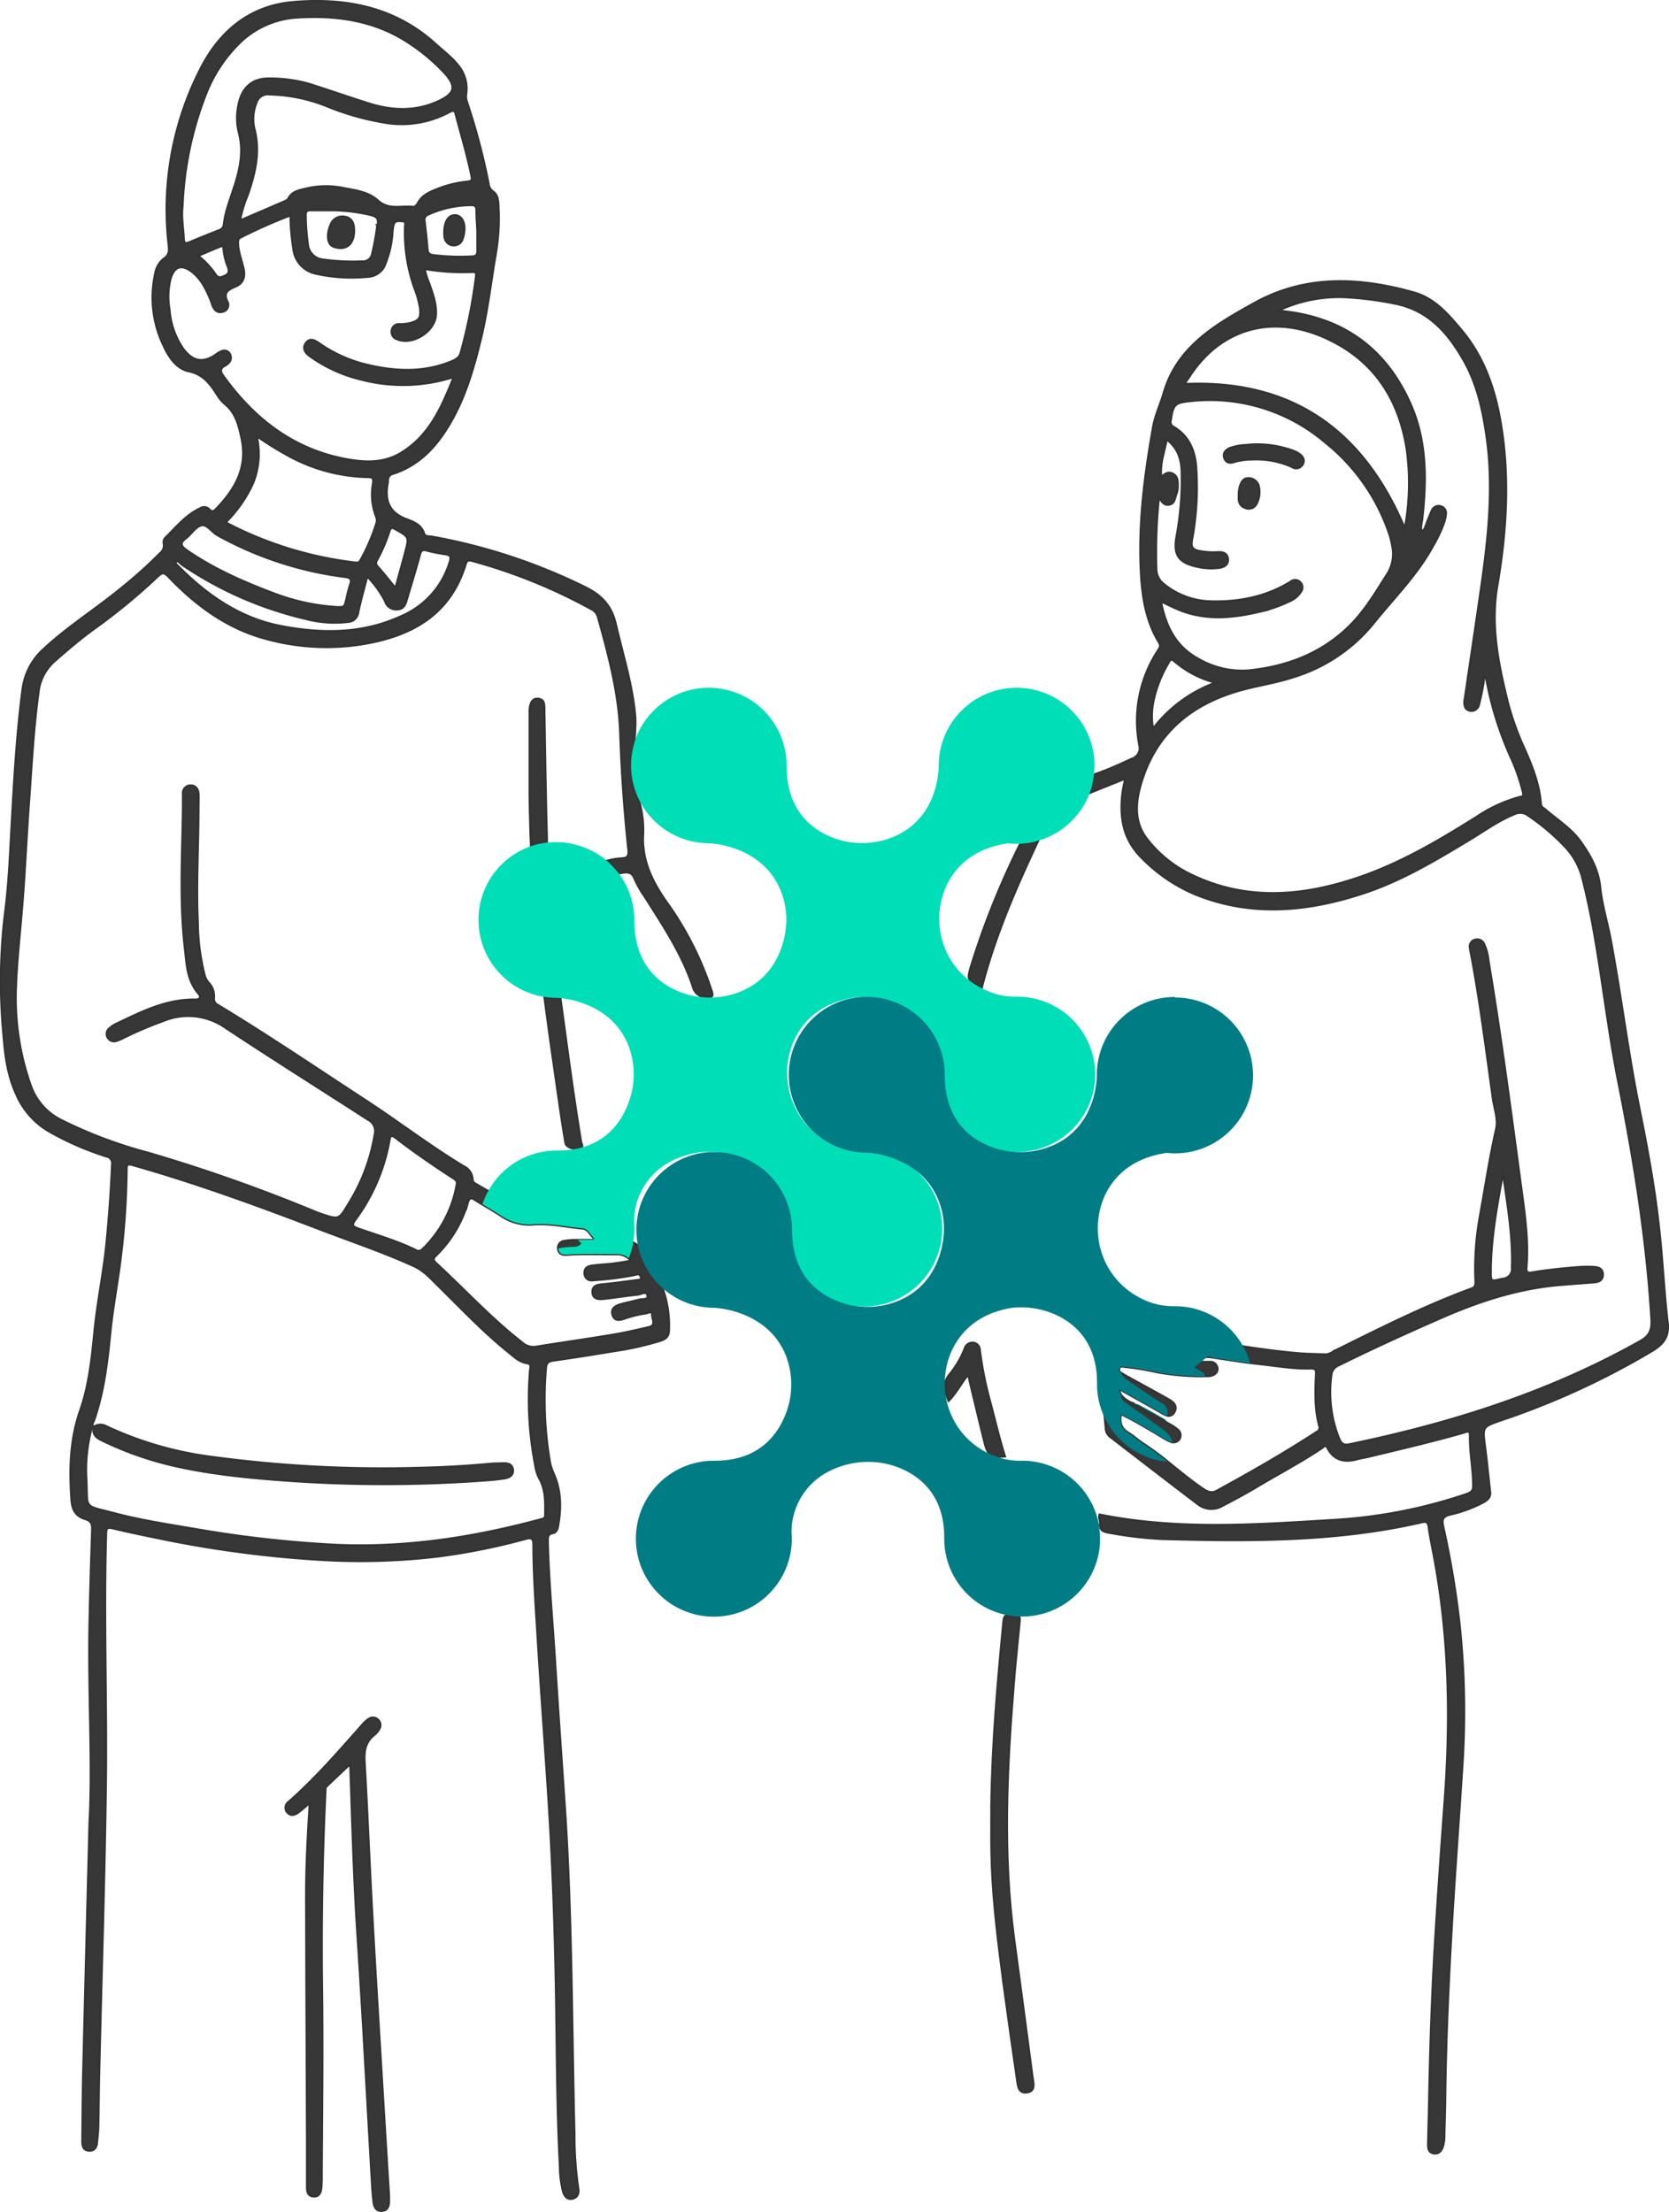
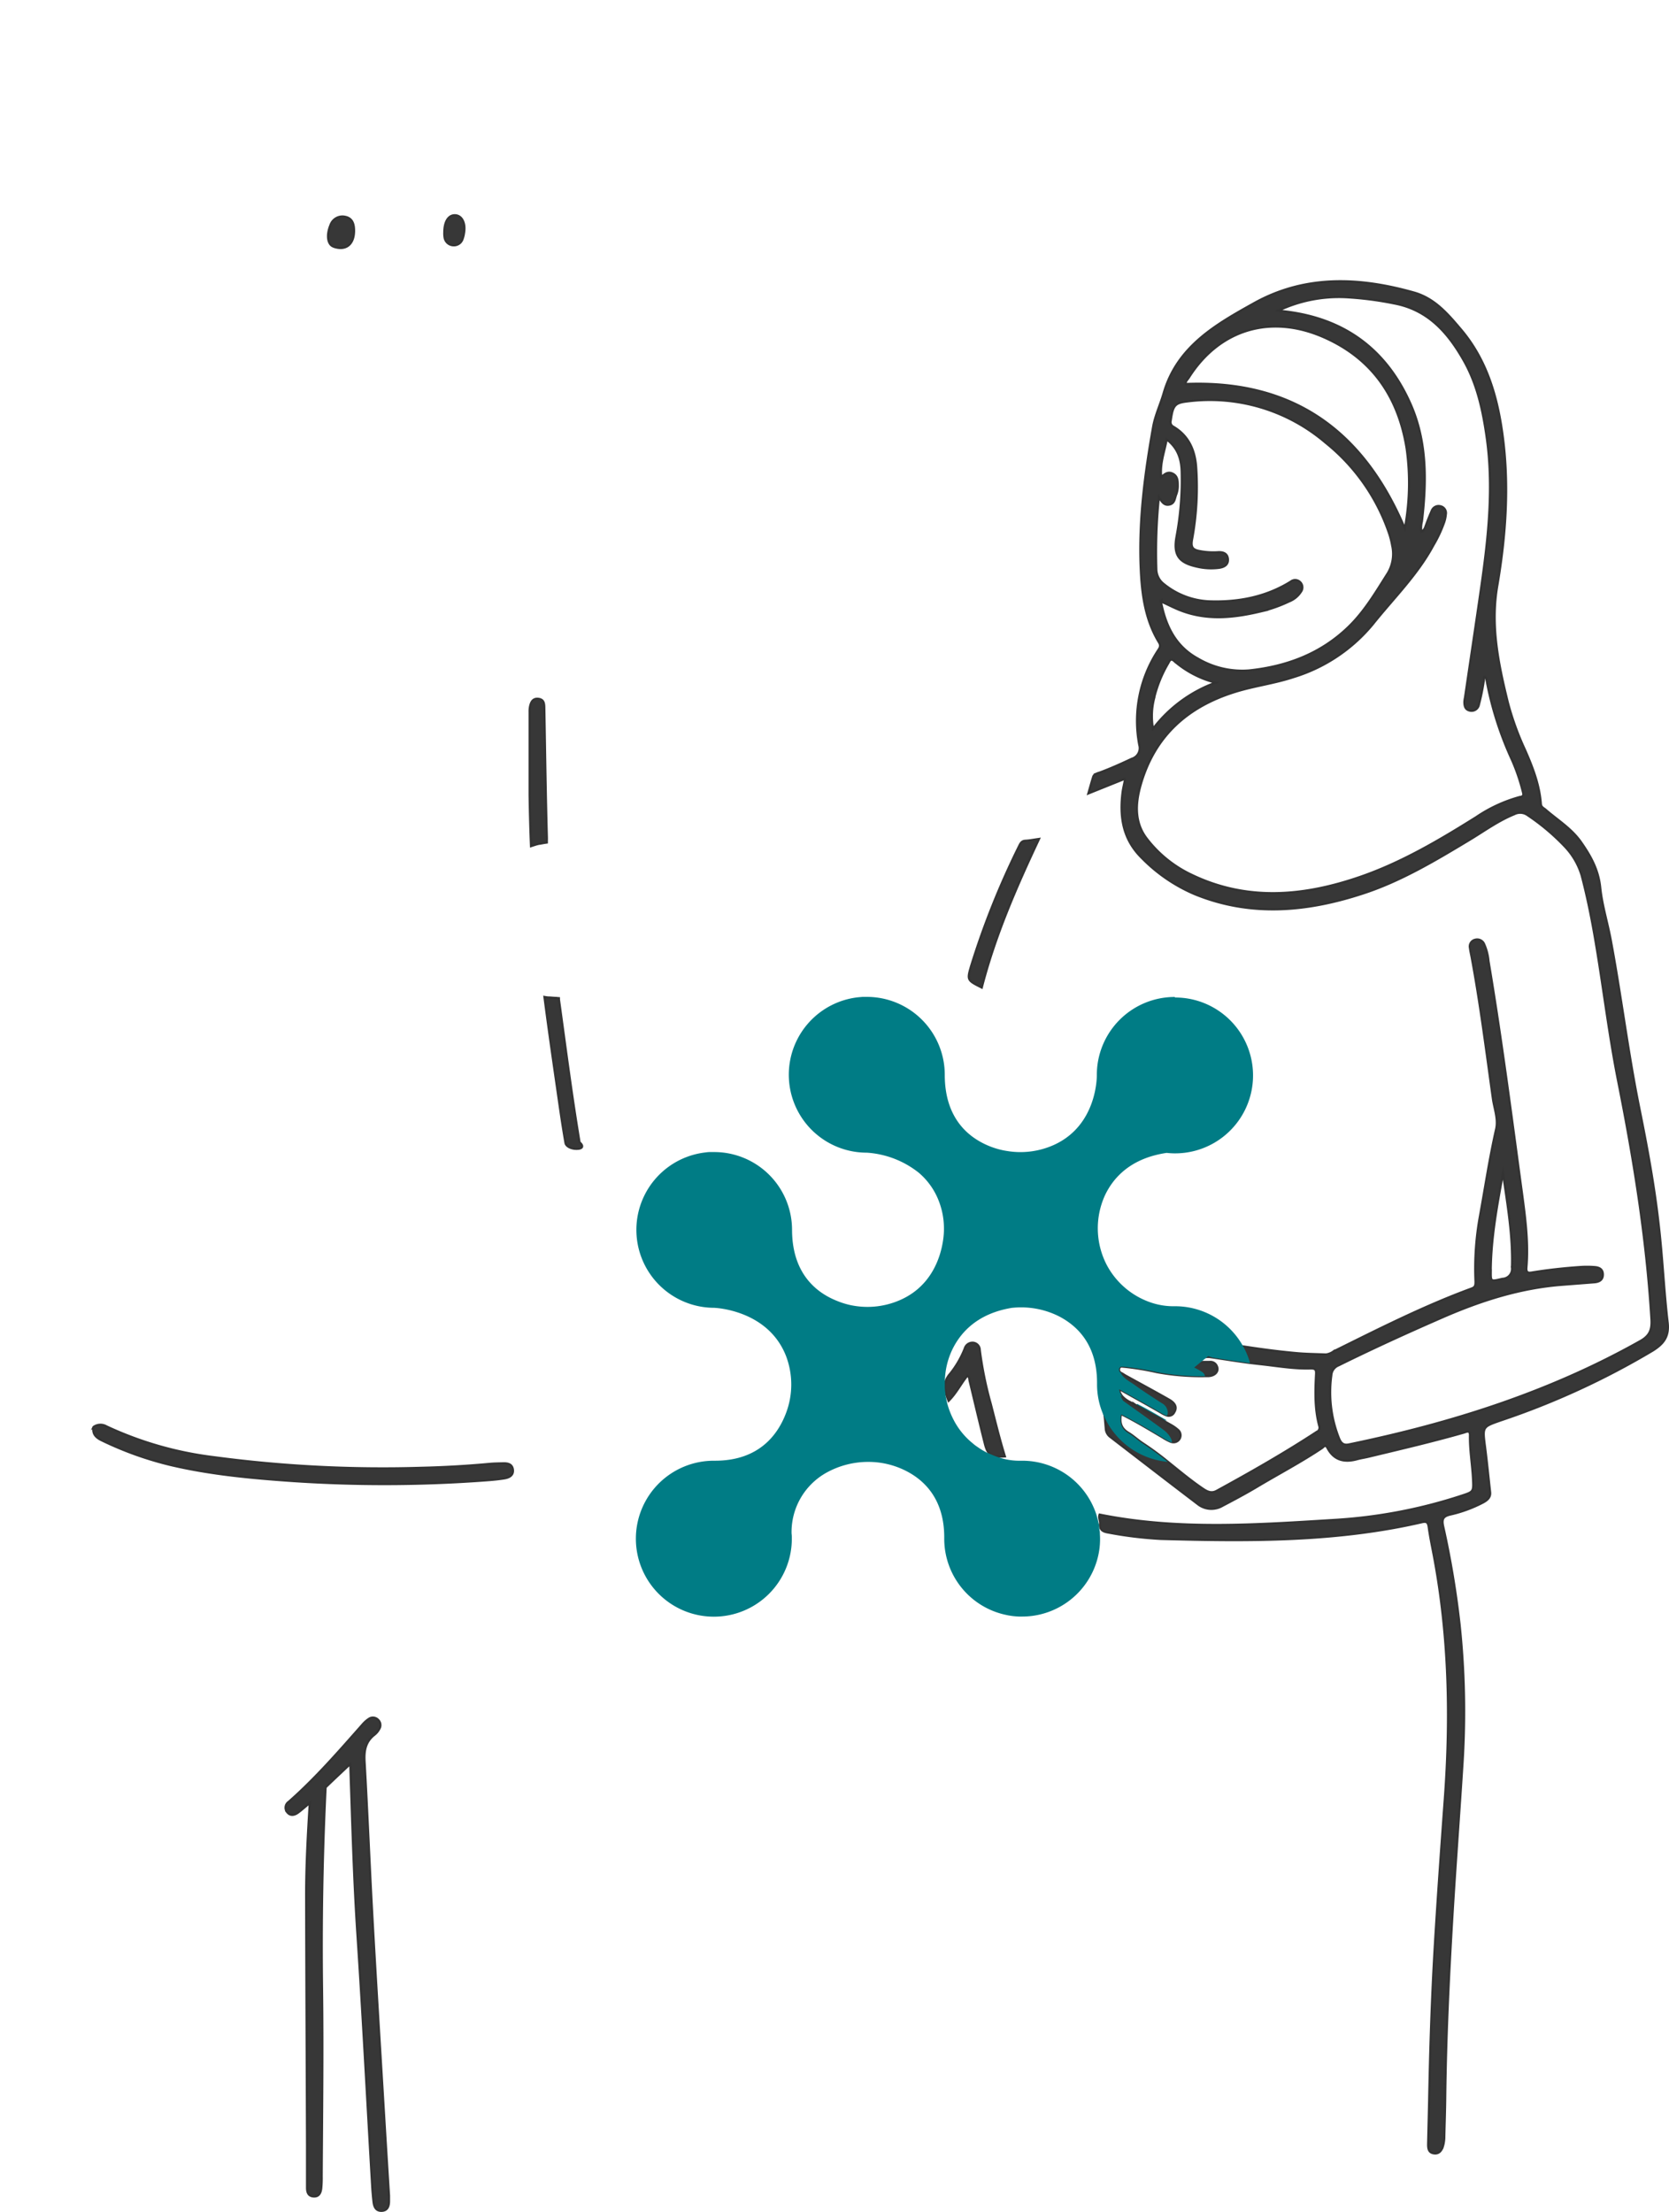
<svg xmlns="http://www.w3.org/2000/svg" viewBox="0 0 382.5 506.87">
  <defs>
    <style>.cls-1,.cls-4{fill:#007c85;}.cls-1{stroke:#007c85;}.cls-1,.cls-2{stroke-miterlimit:10;}.cls-2{fill:#373737;stroke:#333;stroke-width:0.5px;}.cls-3{fill:#00deb8;}</style>
  </defs>
  <g id="Layer_2" data-name="Layer 2">
    <g id="Layer_1-2" data-name="Layer 1">
      <path class="cls-1" d="M265.56,325h-.13l-.23,0-.3-.07-.27-.08-.33-.13-.21-.1a4.86,4.86,0,0,1-.65-.39c-1-.71-2.05-1.4-3.08-2.09C262.09,323,263.83,324,265.56,325Z" />
      <path class="cls-2" d="M260.36,322.05c1,.69,2.06,1.38,3.08,2.09a4.86,4.86,0,0,0,.65.39l.21.1.33.13.27.08.3.07.23,0h.13C263.83,324,262.09,323,260.36,322.05Zm0,0c1,.69,2.06,1.38,3.08,2.09a4.86,4.86,0,0,0,.65.39l.21.1.33.13.27.08.3.07.23,0h.13C263.83,324,262.09,323,260.36,322.05Zm0,0c1,.69,2.06,1.38,3.08,2.09a4.86,4.86,0,0,0,.65.39l.21.1.33.13.27.08.3.07.23,0h.13C263.83,324,262.09,323,260.36,322.05ZM382.18,303c-.87-7.46-1.18-15-2.06-22.45-1-8.93-2.64-17.77-4.42-26.57-2.59-12.78-4.16-25.73-6.55-38.54-.75-4.05-2-8-2.42-12.08s-2.19-7.21-4.38-10.35-5.37-5.06-8.16-7.48c-.42-.36-1-.56-1.06-1.29-.32-4.4-1.89-8.44-3.65-12.43a65.28,65.28,0,0,1-3.94-10.92c-2.15-8.78-4-17.53-2.38-26.76,1.94-11.43,2.76-23,1.17-34.58-1.2-8.81-3.65-17.13-9.51-24.05-3-3.54-6-7.11-10.76-8.46-12.51-3.53-24.91-4.09-36.62,2.42-8.74,4.87-17.61,9.89-20.73,20.57-.76,2.65-2,5.2-2.45,7.89-1.89,10.65-3.29,21.39-2.83,32.24.25,5.93,1,11.84,4.21,17.09.49.82.08,1.31-.3,1.89a29.48,29.48,0,0,0-4.23,21.6,2.55,2.55,0,0,1-1.73,3.14c-2.45,1.15-4.9,2.26-7.44,3.19a3.59,3.59,0,0,0-1.06.46.94.94,0,0,0-.34.49c-.38,1.2-.71,2.42-1.11,3.8l.45-.18,7.47-3c.46-.26.59-.15.41.35-.16.86-.38,1.72-.49,2.58-.71,5.67.09,10.8,4.45,15.07a37.56,37.56,0,0,0,12.14,8.28c12.83,5.23,25.75,4,38.45-.16,8.67-2.82,16.55-7.53,24.35-12.23,3.42-2.05,6.64-4.43,10.37-5.95a2.94,2.94,0,0,1,3.12.25,50.38,50.38,0,0,1,8.47,7.14,16.46,16.46,0,0,1,3.87,6.65c1.2,4.54,2.14,9.14,2.95,13.77,1.95,11.16,3.23,22.43,5.45,33.54,3.59,18,6.49,36.06,7.59,54.39.14,2.39-.38,3.78-2.57,5C355,319.09,332.5,326.18,309.15,331c-1.25.26-1.81-.28-2.26-1.34a28.58,28.58,0,0,1-1.78-14.52,2.61,2.61,0,0,1,1.65-2.26c7.84-3.88,15.79-7.5,23.81-11,8.82-3.85,17.89-6.76,27.56-7.48l7.21-.56c1.12-.08,2-.51,2-1.77s-.88-1.63-1.87-1.71a23,23,0,0,0-3.52,0c-3.57.25-7.14.64-10.68,1.21-.88.15-1.57.26-1.45-1.12.48-5.66-.25-11.28-1-16.86-2.42-17.8-4.71-35.62-7.69-53.34a12.22,12.22,0,0,0-1-3.9,1.72,1.72,0,0,0-2.06-1,1.57,1.57,0,0,0-1.18,1.9c.08.7.25,1.38.38,2.08,2,10.73,3.36,21.57,4.87,32.39.32,2.31,1.27,4.69.75,7-1.51,6.64-2.51,13.38-3.73,20.07a67.19,67.19,0,0,0-1,14.91c0,1-.13,1.3-1,1.61-10.86,4-21.18,9.24-31.54,14.37a3.75,3.75,0,0,1-1.77.71c-2.23-.09-4.47-.11-6.69-.31-4.1-.37-8.17-.91-12.24-1.54q-3.64-.57-7.29-1.2a5.87,5.87,0,0,0-4.8,1.2,17.77,17.77,0,0,0-2.51,1.93c-1.05,1.18-2.24,1-3.53.75a78.38,78.38,0,0,0-9.36-1.66c-2.93-.21-4.2.64-4.53,3.61a58.66,58.66,0,0,0,.31,11.77h0c.08.87.16,1.74.23,2.61a2.59,2.59,0,0,0,1.07,1.77c6.66,5.12,13.31,10.26,20,15.35a5,5,0,0,0,5.66.39c2.59-1.36,5.19-2.74,7.71-4.24,5-3,10.24-5.74,15.11-9,.34-.23.76-.94,1.22-.05,1.51,2.88,3.92,3.42,6.86,2.6.84-.23,1.72-.35,2.58-.56,7.3-1.76,14.62-3.46,21.85-5.53.65-.19,1.41-.66,1.39.66-.06,3.36.54,6.67.7,10,.15,2.92.12,2.92-2.64,3.82a114.92,114.92,0,0,1-28.64,5.51c-18.11,1.11-36.26,2.45-54.3-1.19-.28.71.18,1.38.12,2.05-.15,1.46.64,1.86,1.9,2.06a89.22,89.22,0,0,0,12.06,1.46c20.05.55,40.09.72,59.81-3.84,1.11-.25,1.39.09,1.54,1.15.3,2.21.76,4.39,1.18,6.59,3.47,18.37,3.87,36.88,2.52,55.48-.82,11.25-1.63,22.5-2.3,33.76-.71,11.91-1.08,23.84-1.31,35.77-.07,3.29-.16,6.58-.23,9.88,0,.94.14,1.81,1.26,2s1.73-.49,2.08-1.47a7.7,7.7,0,0,0,.36-2.43c.07-3,.18-6,.21-9,.16-13.58.8-27.14,1.6-40.7.72-12.14,1.64-24.27,2.4-36.41a189.64,189.64,0,0,0-.71-31.16,209.59,209.59,0,0,0-3.78-22.57c-.35-1.67.07-2.26,1.64-2.64a30.69,30.69,0,0,0,7.58-2.79c.91-.51,1.69-1.13,1.56-2.33-.39-3.5-.73-7-1.18-10.49-.59-4.56-.61-4.48,3.73-6a178.83,178.83,0,0,0,34.78-16C381.3,307.87,382.57,306.26,382.18,303ZM272.48,86.48c7-11,18.66-14.54,30.82-9.24,11.16,4.87,17.14,13.69,19.06,25.43a56.59,56.59,0,0,1-.4,18.44C312.53,98.79,296.4,87,271.74,88,271.6,87.44,272.17,87,272.48,86.48ZM265,130.4a123,123,0,0,1,.59-16.5c.67,1.08,1.22,2,2.45,1.71s1.17-1.47,1.54-2.35a5.49,5.49,0,0,0,.34-2.07c0-1-.06-2.06-1.09-2.61s-1.81-.09-2.7.79c-.36-3.11.71-5.74,1.25-8.68,2.62,2,3.37,4.59,3.44,7.39a70.91,70.91,0,0,1-1.18,14.9c-.75,4.09.45,5.92,4.52,6.83a14.29,14.29,0,0,0,5.25.3c1.13-.17,2.11-.68,2-2s-1.14-1.64-2.31-1.56a16.53,16.53,0,0,1-4.38-.31c-1.5-.31-1.8-1-1.55-2.5a66,66,0,0,0,.95-16.84c-.3-3.8-1.74-7.06-5.19-9.1a1.18,1.18,0,0,1-.63-1.41c.49-3.47.9-4.08,3.84-4.41a40.78,40.78,0,0,1,31.65,9.46,45.29,45.29,0,0,1,14.51,20.63,18.33,18.33,0,0,1,.75,2.89,8.65,8.65,0,0,1-1,6.41c-2.71,4.26-5.25,8.63-8.91,12.2-6.38,6.23-14.24,9.16-22.91,10.07a20,20,0,0,1-11.68-2.71c-5.09-2.78-7.4-7.39-8.5-13.12,1.76.81,3.2,1.57,4.72,2.14,5.91,2.23,11.9,1.63,17.86.23a32.23,32.23,0,0,0,6.8-2.36,5.67,5.67,0,0,0,2.69-2.19,1.67,1.67,0,0,0-.18-2.25,1.6,1.6,0,0,0-2.11-.11c-5.68,3.54-12,4.74-18.52,4.54a17.67,17.67,0,0,1-10.55-3.94A4.36,4.36,0,0,1,265,130.4Zm1.1,7.35.08-.09,0,.11Zm-1.56,22a29.22,29.22,0,0,1,3.2-7.78c.31-.56.54-1.24,1.39-.47a23.26,23.26,0,0,0,9.47,4.93A31.76,31.76,0,0,0,264.24,167,16.46,16.46,0,0,1,264.56,159.78Zm83.8,22.88a33.41,33.41,0,0,0-10,4.61c-8.52,5.34-17.22,10.48-26.72,13.74-12.73,4.38-25.68,5.62-38.41-.46a28,28,0,0,1-10.47-8.44c-2.73-3.61-2.55-7.83-1.39-12,3.15-11.27,10.68-18.1,21.71-21.53,4.43-1.38,9-1.93,13.46-3.41A37.86,37.86,0,0,0,314.65,143c4.72-5.91,10.19-11.25,13.82-18a29.58,29.58,0,0,0,2.53-5.41,7.87,7.87,0,0,0,.35-1.71,1.59,1.59,0,0,0-1.24-1.87,1.68,1.68,0,0,0-2,1.08c-.52,1.18-1,2.4-1.43,3.6a2.08,2.08,0,0,1-.93,1.19,6,6,0,0,1,.13-2.44c1.07-9.13,1.19-18.21-2.61-26.84Q315,73.9,294.76,71.4L293,71.17a32.51,32.51,0,0,1,15.39-3.07,76.85,76.85,0,0,1,11.18,1.44c7.7,1.46,12.28,6.68,15.89,13.06,3.1,5.45,4.39,11.47,5.26,17.6,1.63,11.48.39,22.86-1.23,34.22-1.22,8.48-2.5,17-3.74,25.43a6,6,0,0,0-.14,1c0,1,.22,1.79,1.31,2a1.7,1.7,0,0,0,2-1.34,51,51,0,0,0,1.25-6.38c.52,0,.48.43.53.76a77.78,77.78,0,0,0,5.81,18.23,45,45,0,0,1,2.5,7.31C349.21,182.17,349.22,182.46,348.36,182.66Zm-6.7,108.26c.1-7.47,1.47-14.77,2.82-22.1,1,7.18,2.29,14.33,2.06,21.65a2.29,2.29,0,0,1-2.19,2.61C341.5,293.7,341.63,293.8,341.66,290.92Zm-39.9,37.25c-7.42,4.86-15.12,9.24-22.89,13.49-1.18.65-2.11.23-3.09-.43-2.87-1.93-5.51-4.16-8.2-6.31h0a67.06,67.06,0,0,0-5.55-4.08c-1.19-.76-2.22-1.76-3.42-2.48-1.68-1-2.07-2.39-1.69-4.31,3.32,1.64,6.41,3.52,9.53,5.36a11.83,11.83,0,0,0,1.86,1,.9.9,0,0,0,.22.06,1.6,1.6,0,0,0,1.45-2.78,9.38,9.38,0,0,0-1.73-1.2c-.89-.51-1.79-1-2.68-1.5-1.73-1-3.47-1.94-5.2-2.91L259,321.3a6.13,6.13,0,0,1-1.79-1.3,3.43,3.43,0,0,1-.78-1.73c3.37,1.89,6.52,3.62,9.63,5.42a6.38,6.38,0,0,0,1.31.65,1.39,1.39,0,0,0,1.74-.72c.83-1.32-.11-2.27-1.18-2.88-3.31-1.89-6.67-3.69-10-5.53-.31-.18-.6-.39-.91-.55l0,0a.85.85,0,0,1-.52-1.1c.19-.56.65-.4,1-.38a63.52,63.52,0,0,1,7.63,1.25,55.34,55.34,0,0,0,11,.91l.78,0c1.53-.06,2.45-1.07,2-2.18a1.58,1.58,0,0,0-1.65-1.07H274.5a2.67,2.67,0,0,1,2.1-1.13,4,4,0,0,1,.58,0l.76.11c2.83.42,5.66.88,8.51,1.25l2.23.26c3.91.41,7.8,1.13,11.75,1,1,0,1.24.26,1.19,1.28-.21,4-.32,8,.73,11.9A1.14,1.14,0,0,1,301.76,328.17Zm-41.4-6.12c1,.69,2.06,1.38,3.08,2.09a4.86,4.86,0,0,0,.65.39l.21.1.33.13.27.08.3.07.23,0h.13C263.83,324,262.09,323,260.36,322.05Zm0,0c1,.69,2.06,1.38,3.08,2.09a4.86,4.86,0,0,0,.65.39l.21.1.33.13.27.08.3.07.23,0h.13C263.83,324,262.09,323,260.36,322.05Zm0,0c1,.69,2.06,1.38,3.08,2.09a4.86,4.86,0,0,0,.65.39l.21.1.33.13.27.08.3.07.23,0h.13C263.83,324,262.09,323,260.36,322.05Zm0,0c1,.69,2.06,1.38,3.08,2.09a4.86,4.86,0,0,0,.65.39l.21.1.33.13.27.08.3.07.23,0h.13C263.83,324,262.09,323,260.36,322.05Z" />
-       <path class="cls-2" d="M227.2,413.87c.16-14.18,1.43-28.28,2.78-42.38.12-1.15.52-1.67,1.61-1.16.7.34,2.28-.92,2.1,1.09-.46,4.85-1,9.7-1.37,14.56-1.59,19.47-2.53,38.94.09,58.4q2.15,15.89,4.24,31.78c.17,1.26.71,3-1.24,3.31s-2.1-1.38-2.29-2.71C232.05,469.38,231,462,230,454.61c-1.18-9-2.32-17.94-2.69-27C227.13,423,227.19,418.45,227.2,413.87Z" />
      <path class="cls-2" d="M225,226.3c-3.39-1.7-3.4-1.71-2.37-5.15a186.27,186.27,0,0,1,11-27.4c.3-.62.61-1.06,1.4-1.09s1.82-.23,3.09-.41C232.87,203.4,228.05,214.45,225,226.3Z" />
      <path class="cls-2" d="M230.3,333.74c-3.07.22-3.91-.26-4.57-2.85-1.22-4.83-2.35-9.67-3.52-14.51-.09-.38,0-.82-.5-1.15-1.5,1.84-2.53,4-4.31,5.77-.91-2.2-1.45-4.17.38-6.23a22.27,22.27,0,0,0,3.33-5.76,1.84,1.84,0,0,1,1.87-1.32,1.68,1.68,0,0,1,1.56,1.66,85.57,85.57,0,0,0,2.52,12.37C228.09,325.73,229.07,329.76,230.3,333.74Z" />
-       <path class="cls-2" d="M163.08,227.05a74.71,74.71,0,0,0-10-19.89c-3.29-4.61-5.84-9.36-5.73-15.31a24,24,0,0,0-.91-8.37c-.25-.71-.47-1.43-.66-2.15h0a28.6,28.6,0,0,1-.63-9.81h0a40.47,40.47,0,0,0,.45-7c-.57-7.39-2.84-14.37-4.48-21.52-1-4.22-3.23-6.58-7-8.44a132.06,132.06,0,0,0-35-11.55c-.69-.13-1.71,0-1.91-.68-.63-2.08-2.46-2.75-4.06-3.35-4.19-1.55-5.05-4.54-4.26-8.47a2,2,0,0,0,0-.35,1.53,1.53,0,0,1,1.27-1.62c5.35-1.75,9.13-5.44,12.08-10.06,4-6.21,6.07-13.16,7.83-20.26,1.61-6.45,2.35-13,3.46-19.57a48.4,48.4,0,0,0,.73-10.88c-.08-1.4,0-3-1.28-3.88a2.44,2.44,0,0,1-1-1.73,152.22,152.22,0,0,0-5-18.89,3.72,3.72,0,0,1-.15-1.72A8.27,8.27,0,0,0,105,15c-1.49-1.94-3.48-3.33-5.26-5C90.43,1.6,79.2-.53,67.22.48c-9.72.81-16.61,6.43-21,14.78A70.74,70.74,0,0,0,38.65,56c.13,1.34.26,2.38-1.08,3.27a5.44,5.44,0,0,0-2,3.45,25.43,25.43,0,0,0,2,16.64c1.18,2.6,3,5.14,5.67,5.7,3.44.72,5,3,6.6,5.51a8.74,8.74,0,0,0,1.69,2c2.49,2,3.16,4.79,3.82,7.8,1.47,6.77-1.44,11.73-5.83,16.28-.53.55-1,.76-1.56.08a1.63,1.63,0,0,0-2.1-.23c-3.28,1.54-5.49,4.33-8,6.78a1.48,1.48,0,0,0-.31,1.34,2.24,2.24,0,0,1-.86,2.16,103,103,0,0,1-8.51,7.67c-5.91,4.92-12.5,9-18.15,14.26a14.88,14.88,0,0,0-4.86,9.29c-1.31,10-1.89,20.12-2.45,30.21-.4,7.15-.67,14.33-1.61,21.43A130.17,130.17,0,0,0,.79,237c.36,4.68.89,9.26,2.91,13.67a18.14,18.14,0,0,0,7.5,8.57A68.55,68.55,0,0,0,24.39,265a1.58,1.58,0,0,1,1.3,1.87c-.24,5.93-.68,11.84-1.25,17.75-.66,6.78-2.08,13.46-2.76,20.25-.62,6.18-1.22,12.4-3.29,18.33-2.34,6.69-2.5,13.56-2,20.54.17,2.36,1.08,3.75,3.24,4.38,1.25.37,1.54,1.14,1.5,2.35-.24,7.11-.46,14.22-.6,21.33-.33,16.16.75,32.33,0,45.71-.54,20.82-1,38.86-1.45,56.9-.13,5.41-.14,10.82-.21,16.22,0,1.09.19,2.1,1.5,2.19s1.75-.77,1.86-1.89.26-2.45.29-3.68c.09-4.18.11-8.35.21-12.52.51-21.51,1.2-43,1.51-64.52.29-19.57-.52-39.15.07-58.72,0-1.27.25-1.59,1.53-1.28,3.19.77,6.41,1.44,9.63,2.1a257.38,257.38,0,0,0,39.09,5.19,150.23,150.23,0,0,0,26.05-.86,148.88,148.88,0,0,0,19.84-4c1.41-.38,1.81-.08,1.81,1.39,0,6.76.49,13.51.9,20.25.8,13.2,1.81,26.38,2.64,39.58.92,14.72,1.41,29.47,1.65,44.22.21,12.75.19,25.51.88,38.25a24.63,24.63,0,0,0,.73,5.93c.31,1,1,1.86,2.18,1.56s1.45-1.29,1.27-2.37a85.42,85.42,0,0,1-.87-12.47c-.63-25-.53-50-2.2-74.91-.77-11.37-1.58-22.74-2.29-34.11-.55-8.86-1.39-17.7-1.61-26.57,0-1-.12-1.86,1.2-2.09.69-.12,1-.77,1.12-1.45.8-4.24.77-8.41-1.09-12.41a11.46,11.46,0,0,1-.85-3,85.11,85.11,0,0,1-.81-20.91c.11-1.21.52-1.58,1.61-1.74q7-1,13.92-2.17a69.66,69.66,0,0,0,10.65-2.37c1.06-.35,1.89-.81,2-2.14a25.5,25.5,0,0,0-1.43-9.86,36.82,36.82,0,0,0-3.61-7.42,9.32,9.32,0,0,0-2.11-2.46,5.47,5.47,0,0,0-1-.62,4.76,4.76,0,0,0-1.69-.46,5.49,5.49,0,0,1-4-2.24c-.76-.89-1.58-1.73-2.34-2.63a4,4,0,0,0-2.73-1.45c-4.26-.38-8.51-1.18-12.82-.84a7.58,7.58,0,0,1-4.67-1.25c-1.65-1-3.33-2-5-2.94l-2.6-1.5c-.52-.3-1-.52-1-1.27a3.44,3.44,0,0,0-2-2.89c-7.8-4.71-15-10.26-22.64-15.24-11.21-7.32-22.29-14.84-33.76-21.76a1.54,1.54,0,0,1-.87-1.53,4.47,4.47,0,0,0-1.09-3.43,4.18,4.18,0,0,1-1.11-2.13,50,50,0,0,1-1.49-11.68c-.41-8.87.15-17.75.15-26.62,0-1,.05-2,0-3s-.62-1.95-1.88-1.88a1.71,1.71,0,0,0-1.66,1.91c0,1.11,0,2.23,0,3.35-.15,10.69-.8,21.4.44,32.06.42,3.6.49,7.4,3.15,10.4.52.59.45,1.36-.73,1.34-6.72-.13-12.49,2.85-18.32,5.62a6.11,6.11,0,0,0-1.3.89,1.62,1.62,0,0,0-.47,2.21,1.66,1.66,0,0,0,2.15.66,8.69,8.69,0,0,0,1.3-.54A84,84,0,0,1,37.3,234a14.92,14.92,0,0,1,14.48,1.58c10.78,7.12,21.72,14,32.57,21A2.93,2.93,0,0,1,85.88,260a43.17,43.17,0,0,1-6,15.86c-2.21,3.68-2.21,3.68-6.17,2.36-.34-.11-.67-.22-1-.35a375.64,375.64,0,0,0-38.82-13.72A104.09,104.09,0,0,1,14,256.65a14,14,0,0,1-7-8,60,60,0,0,1-3.35-22.51c.22-6.22.95-12.41,1.44-18.62.67-8.26,1-16.53,1.63-24.79.56-8,1-16.07,2.09-24.05a11.12,11.12,0,0,1,3.7-7.18c2.88-2.51,5.77-5,8.86-7.25a140.94,140.94,0,0,0,14.83-12.2c1-.93,1.43-.92,2.42.11,6.21,6.49,13.26,11.76,22.11,14.17a52.14,52.14,0,0,0,22.18,1.31c11.16-1.79,20.21-6.57,23.79-18.31.26-.84.57-1.08,1.49-.81a124.15,124.15,0,0,1,27.22,11,2.87,2.87,0,0,1,1.6,1.74c2.46,8.83,4.85,17.66,5.15,26.92.29,8.86.93,17.72,1.86,26.54.18,1.73-.41,1.93-1.79,2a14.87,14.87,0,0,0-3.05.53,10.27,10.27,0,0,1,.77.71h0c.25.24.49.49.73.75l.5.57.23.27q.24.28.45.57l.9-.15c1.27-.2,2.16,0,2.7,1.44a23,23,0,0,0,2.26,4c4.22,6.64,8.61,13.2,11.1,20.75a3.07,3.07,0,0,0,3.17,2.34C163.24,228.58,163.5,228.31,163.08,227.05Zm-55.9,48.63c.34-1.21.74-1.34,1.75-.68.54.35,1.08.68,1.63,1,1.41.85,2.84,1.67,4.21,2.58a11.48,11.48,0,0,0,7.49,2c3.78-.3,7.48.59,11.21.93,1.39.12,1.74,1.53,2.68,2.23l-.16.42h-4.51a13.48,13.48,0,0,0-2.1.22,1.55,1.55,0,0,0-1.47,1.78v.05c.14,1.15,1,1.39,1.94,1.32,3.76-.26,7.52-.09,11.28-.12a4.11,4.11,0,0,1,2.92.94,4,4,0,0,1,.56.54,46.68,46.68,0,0,1-6.78.91c-.76.07-1.52.14-2.28.25-1,.14-1.65.68-1.58,1.75a1.58,1.58,0,0,0,1.93,1.56,71.9,71.9,0,0,0,9.25-1.14c.29-.05.57-.16.85-.2.65-.12.84.38.92.83s-.43.43-.73.47c-2.73.36-5.47.74-8.21,1-1.13.13-2.21.33-2.19,1.72,0,1.54,1.24,1.74,2.41,1.62,2.68-.29,5.34-.74,8-1,.73-.06,2-1,2.21.29.16,1-1.21.68-1.91.87-1.41.4-2.86.66-4.26,1.07-1.21.35-2.33,1-1.83,2.48s1.72,1.13,2.83.75a25.44,25.44,0,0,1,4.78-1.16c.52-.07,1.46-.76,1.44.4,0,.93,1,2.37-.79,2.78-2.69.62-5.37,1.25-8.09,1.7-5.9,1-11.83,1.82-17.73,2.78a3.87,3.87,0,0,1-3.22-1c-7.07-5.5-13.11-12.1-19.67-18.15-.73-.67-.75-1.07,0-1.79A27.82,27.82,0,0,0,107.18,275.68Zm-25.77,3.86a43.08,43.08,0,0,0,7.81-18.11c.22-1.41.58-1.36,1.58-.59,4.14,3.19,8.45,6.14,12.84,9,.59.38,1.31.67,1,1.79a27,27,0,0,1-7.7,14.53c-.45.42-.85.71-1.54.36-4.28-2.11-8.86-3.43-13.34-5C80.81,281.06,80.53,280.77,81.41,279.54ZM29,268.71c0-2.17.06-2.13,2.09-1.54,14.28,4.08,28.22,9.18,42.08,14.49,7.22,2.77,14.55,5.22,21.61,8.44,2.28,1,3.78,2.72,5.4,4.31,5.45,5.35,10.68,10.93,16.67,15.71,1.2,1,2.31,2,3.91,2.25,1.16.15.79,1,.73,1.61a79.33,79.33,0,0,0,1.2,21.91,8.48,8.48,0,0,0,.89,2.84c1.5,2.64,1.41,5.52,1.37,8.41a.82.82,0,0,1-.73.95c-15.5,4.22-31.21,6.65-47.34,5.92a264.6,264.6,0,0,1-32.36-3.66c-6.19-1.05-12.42-2-18.48-3.62-7.11-1.88-5.91-.75-6.26-7.8a36.29,36.29,0,0,1,1-10.84c.11-.43,0-1,.63-1.17-.49-.51,0-1,.13-1.42,2.32-6.66,3.09-13.61,3.78-20.55.55-5.38,1.58-10.69,2.25-16A179.79,179.79,0,0,0,29,268.71Zm60.2-146.89c.31-1,.68-1,1.48-.51,3.09,1.73,3.12,1.71,2.23,5.12-.71,2.71-1.48,5.4-2.27,8.32-1.5-1.81-2.76-3.43-4.12-4.95-.53-.58-.38-1-.08-1.53A37.05,37.05,0,0,0,89.21,121.82Zm20-73.59c0,1.58.14,3.16.21,4.74h0c0,1.52,0,3.05,0,4.57,0,.91-.39,1.22-1.26,1.24a49.61,49.61,0,0,1-8.95-.32c-.77-.11-1.13-.42-1.21-1.2-.2-2.21-.42-4.43-.7-6.63a1.27,1.27,0,0,1,.88-1.49A24.06,24.06,0,0,1,108,47C108.86,46.94,109.21,47.36,109.23,48.23Zm-4.72-21.9c1.23,4.65,2.62,9.25,3.58,14,.2,1,0,1.21-1,1.31a25.6,25.6,0,0,0-7,1.74c-1.68.68-3.36,1.4-4.28,3.18-.2.38-.73.9-1.05.86-2.73-.33-5.62.84-8.17-1.49-2.25-2.06-5.44-2.35-8.37-2.93a19.65,19.65,0,0,0-8.22.27c-1.55.35-3.12.67-3.93,2.32-.14.27-.55.43-.87.57C61.93,47.57,58.59,49,55,50.53a26.9,26.9,0,0,1,1.7-5.68c1.74-5,3-10,1.59-15.35a9.74,9.74,0,0,1,.44-5.87,2.75,2.75,0,0,1,3.09-2A37.44,37.44,0,0,1,75,24.37a60.92,60.92,0,0,0,14.22,3.89,23.08,23.08,0,0,0,13.63-2.51C103.79,25.27,104.18,25.08,104.51,26.33Zm-18,25.29a61.36,61.36,0,0,1-1.18,6.56,2.12,2.12,0,0,1-2.28,1.73A48.94,48.94,0,0,1,74,59.48,3.83,3.83,0,0,1,70.55,56a53.3,53.3,0,0,1-.5-6.66c0-.82.21-1.19,1.08-1.16,1.35,0,2.7,0,4.05,0a39.69,39.69,0,0,1,9.76,1.07C86.29,49.62,86.86,50,86.54,51.62ZM41.83,47.18a78.75,78.75,0,0,1,5.4-25.71,33.27,33.27,0,0,1,7.34-11.29A20.61,20.61,0,0,1,68.23,4c9.2-.55,18,.74,25.89,6.12a44.53,44.53,0,0,1,7.53,6.34c3.15,3.38,2.68,5-1.38,6.83-5.18,2.33-10.52,2.09-15.83.4-4.52-1.44-9-3-13.53-4.44A32.7,32.7,0,0,0,61.68,18c-4-.06-6.37,2.21-7.08,6.37a14,14,0,0,0,.13,5.95c1.13,4.18.35,8.14-.91,12.1-.94,3-2.15,5.84-2.51,9a1.47,1.47,0,0,1-1,1.3c-2.34.93-4.68,1.86-7,2.84-.89.38-1.17,0-1.2-.8C42,52.22,41.51,49.71,41.83,47.18Zm9.59,16.07c-.94.41-1.53.52-2.13-.52a18.84,18.84,0,0,0-3.89-4.11c1.61-.68,3.1-1.32,4.6-1.94.32-.13.65-.23,1.18-.42a14.49,14.49,0,0,0,1.1,5C52.61,62.26,52.47,62.79,51.42,63.25Zm-.26,22.88c-.72-1-.79-1.68.4-2.35.83-.47,1.57-1.17,1.26-2.28a1.46,1.46,0,0,0-2.07-1,5,5,0,0,0-1.21.72c-3,2.09-5.37,1.68-7.63-1.38a18.13,18.13,0,0,1-3.07-8.88,17.16,17.16,0,0,1,.21-7C39.92,61,41.6,60.45,44,62.29c2.14,1.65,3.25,4,4.24,6.37.2.49.33,1,.54,1.49.42.95,1.1,1.59,2.21,1.28a1.58,1.58,0,0,0,1.17-2.21C51,67,52.33,66.35,54,65.64s2.21-2.12,1.84-3.92c-.42-2-1.24-3.91-1.3-6,0-.59,0-1,.56-1.29a117.77,117.77,0,0,1,11.48-5.09,51.09,51.09,0,0,0,.68,7.81,6.46,6.46,0,0,0,5.16,5.56,37.7,37.7,0,0,0,12.26.67,4.38,4.38,0,0,0,3.66-3,23.42,23.42,0,0,0,1.59-7,9.36,9.36,0,0,1,.27-1.91c.34-1.08,1.31-.8,2.09-.78s.57.72.55,1.2a38,38,0,0,0,2.17,14.18,21.55,21.55,0,0,1,1.24,4.39c.29,2.44-.08,3-2.44,3.64a12.21,12.21,0,0,1-2.27.2,1.61,1.61,0,0,0-1.75,1.39,1.77,1.77,0,0,0,1.27,2.06c3.56,1.44,8.65-1.82,8.84-5.64.13-2.53-.75-4.85-1.55-7.18a13.66,13.66,0,0,1-1-3.31,50.63,50.63,0,0,0,11,.68c.77,0,.83.35.76,1a121,121,0,0,1-3.54,17.59c-.3,1.17-1.29,1.6-2.28,2-6.26,2.55-12.65,2.23-19,.75a32.06,32.06,0,0,1-11.2-5c-1-.69-2.06-1.23-2.95-.07s-.21,2.27.82,3A33.51,33.51,0,0,0,82.88,87,37.85,37.85,0,0,0,104,86.38c-2.82,7.09-5.68,13.62-12.27,17.51-3.74,2.21-7.83,2.13-12,1.4C67.42,103.12,58.32,96.09,51.16,86.13ZM58,110.67a17.83,17.83,0,0,0,.81-10.75,79.82,79.82,0,0,0,7.68,4.73,39.38,39.38,0,0,0,17.72,4.66c1.14,0,1.49.21,1.29,1.47a14,14,0,0,0,.71,7.62,2.27,2.27,0,0,1,0,1.7,44.93,44.93,0,0,1-3.47,8.07c-.28.5-.47.84-1.16.77A85.24,85.24,0,0,1,52.24,120c-.15-.07-.24-.24-.41-.41A30,30,0,0,0,58,110.67ZM42.54,123.39c1.27-.94,2.2-2.64,3.56-3s2.45,1.55,3.79,2.27A81.27,81.27,0,0,0,79,132.19c1.42.17,1.69.56,1.24,1.82a32.07,32.07,0,0,0-.84,3.24c-.46,1.92-.46,1.92-2.28,1.87a48.93,48.93,0,0,1-14-3c-7.11-2.67-14-5.65-20.29-10C41.5,125.19,41.06,124.5,42.54,123.39Zm60.57,5.28A19.67,19.67,0,0,1,91.7,141.32c-8.83,4-18,3.93-27.28,2.16s-16.9-7-23.5-13.67c-.32-.32-.73-.6-.73-1.14h0a.09.09,0,0,1,0-.05L40,128.5l.21-.06a1.23,1.23,0,0,0,0,.19l0,0v0c.75-.21,1.08.49,1.55.8a84.74,84.74,0,0,0,28.37,12.4,25.75,25.75,0,0,0,9.62.67,2.46,2.46,0,0,0,2.34-2.17c.54-2.64,1.3-5.23,2.07-8.26a24.56,24.56,0,0,1,4.09,5.65A2.64,2.64,0,0,0,91,139.64c1.46-.06,1.86-1,2.19-2.11,1-3.43,2.08-6.85,3-10.3.27-1,.51-1.39,1.62-1.08a37.06,37.06,0,0,0,4.32.85C103.27,127.18,103.43,127.6,103.11,128.67Z" />
      <path class="cls-2" d="M71,413.15c-1.09.9-1.86,1.6-2.69,2.21s-1.79.81-2.51-.12a1.61,1.61,0,0,1,.38-2.35c6.19-5.45,11.57-11.68,17-17.82a7,7,0,0,1,1.32-1.16,1.63,1.63,0,0,1,2.11.16,1.66,1.66,0,0,1,.32,2.11,4.22,4.22,0,0,1-1.11,1.34c-2.08,1.61-2.42,3.7-2.27,6.21.67,11.85,1.14,23.71,1.79,35.56.84,15.25,1.79,30.49,2.7,45.74q.54,9.06,1.11,18.12c0,.41,0,.82,0,1.23,0,1.17-.34,2.2-1.69,2.24s-1.74-1-1.86-2.14c-.14-1.28-.25-2.57-.32-3.86-1.11-19-2.08-38-3.34-57-.85-12.79-1.19-25.59-1.63-38.39,0-.34,0-.68-.05-1-1.87,1.76-3.71,3.49-5.53,5.23-.13.13-.13.43-.14.65Q73.5,433,73.8,455.87c.18,14.29,0,28.56-.08,42.85a24,24,0,0,1-.11,2.81c-.13,1-.53,1.88-1.76,1.79s-1.48-1-1.48-2c0-3.35,0-6.7,0-10.05-.06-19-.17-38.08-.2-57.12C70.17,427.27,70.55,420.4,71,413.15Z" />
      <path class="cls-2" d="M125.32,193.07l-.57.08-1.1.2-.09,0c-.34.07-.7.17-1,.27s-.58.18-.86.28c-.16-3.89-.26-7.79-.32-11.68v-19a6.31,6.31,0,0,1,.08-1.23c.2-1,.61-2,1.91-1.85s1.35,1.09,1.37,2.1c.18,9.93.31,19.86.59,29.79Z" />
-       <path class="cls-2" d="M133.15,263.07a1.17,1.17,0,0,1-.35.13,1.74,1.74,0,0,1-.39.05c-1.26.11-2.66-.47-2.81-1.35-.44-2.54-.84-5.1-1.21-7.65-1.23-8.59-2.5-17.18-3.61-25.79h0a8.85,8.85,0,0,0,.88.12c.6,0,1.22.1,1.83.1h.37l.53.06h.07a2.51,2.51,0,0,1,0,.27c1.51,10.93,2.91,21.88,4.73,32.77C133.34,262.19,133.67,262.78,133.15,263.07Z" />
+       <path class="cls-2" d="M133.15,263.07a1.17,1.17,0,0,1-.35.13,1.74,1.74,0,0,1-.39.05c-1.26.11-2.66-.47-2.81-1.35-.44-2.54-.84-5.1-1.21-7.65-1.23-8.59-2.5-17.18-3.61-25.79h0a8.85,8.85,0,0,0,.88.12c.6,0,1.22.1,1.83.1l.53.06h.07a2.51,2.51,0,0,1,0,.27c1.51,10.93,2.91,21.88,4.73,32.77C133.34,262.19,133.67,262.78,133.15,263.07Z" />
      <path class="cls-2" d="M21.44,327a2.71,2.71,0,0,1,2.95-.14A81.28,81.28,0,0,0,49,333.92a292.14,292.14,0,0,0,47.48,2.44q7.92-.18,15.83-.91c1-.09,2-.09,3-.12s2.07.15,2.23,1.45-.85,1.82-2,2c-1.27.2-2.56.32-3.85.42a316.17,316.17,0,0,1-44.39.2c-9.44-.65-18.85-1.5-28.08-3.66a77.59,77.59,0,0,1-15.89-5.68c-1.34-.64-2.24-1.51-1.85-3.15Z" />
      <path class="cls-2" d="M81.14,52.87c0,3-1.71,4.48-4.26,3.79a2.66,2.66,0,0,1-.8-.33c-1.07-.73-1.18-2.73-.35-4.72a2.89,2.89,0,0,1,3.34-1.93C80.77,50,81.14,51.36,81.14,52.87Z" />
      <path class="cls-2" d="M101.83,53.24c0-2.51,1-4,2.52-3.91s2.37,1.82,2,4a6.26,6.26,0,0,1-.32,1.36,2.09,2.09,0,0,1-2.13,1.52,2.11,2.11,0,0,1-2-1.75A5.84,5.84,0,0,1,101.83,53.24Z" />
-       <path class="cls-2" d="M287.11,105.28a15.22,15.22,0,0,0-4.25.57c-1,.37-1.93.17-2.28-.94s.33-1.79,1.25-2.21a11.68,11.68,0,0,1,3.61-.7,23.76,23.76,0,0,1,10.74,1.23,6.94,6.94,0,0,1,1.57.77c.83.59,1.35,1.39.8,2.41a1.69,1.69,0,0,1-2.46.58A19.8,19.8,0,0,0,287.11,105.28Z" />
-       <path class="cls-2" d="M283.92,113.69a7,7,0,0,1,.28-2.34c.35-1,.85-1.87,2.07-1.75a2.38,2.38,0,0,1,2.23,1.93,5.72,5.72,0,0,1-.46,3.77,2,2,0,0,1-2.44,1.17C284,116,283.83,114.79,283.92,113.69Z" />
-       <path class="cls-3" d="M250.9,248.14a17.81,17.81,0,0,1-20.07,15.67.25.25,0,0,1-.12,0,17.86,17.86,0,0,1-15.42-17.69V246c0-.12,0-.25,0-.38a1,1,0,0,1,0,.17c0-8.57-4.34-13-8.69-15.21a18.69,18.69,0,0,0-8.52-2.1h-.42a16.79,16.79,0,0,0-1.88.11c-8,1.3-11.84,5.63-13.72,9.66a18.12,18.12,0,0,0,.43,16.05,16.79,16.79,0,0,0,3.56,4.65,19,19,0,0,0,6.87,4,16.38,16.38,0,0,0,5.17.74h0a17.78,17.78,0,0,1,12.48,5.09l0,0a17.85,17.85,0,0,1-15.23,30.4l-.32-.06a17.85,17.85,0,0,1-14.82-17.59c.11-8.77-4.27-13.22-8.68-15.51a18.94,18.94,0,0,0-8.46-2.08h-.47a19.44,19.44,0,0,0-9.26,2.42,15.5,15.5,0,0,0-8,14c0,.37.06.77.06,1.15a18.11,18.11,0,0,1-.29,3.16l0,.19a17.42,17.42,0,0,1-1,3.45,4.11,4.11,0,0,0-2.92-.94c-3.76,0-7.52-.14-11.28.12-.94.07-1.8-.17-1.94-1.32v-.05l.15-.06a20.49,20.49,0,0,1,2.14-.27c1-.17,2.12.23,3-.85l-.82-.83H136l.16-.42c-.94-.7-1.29-2.11-2.68-2.23-3.73-.34-7.43-1.23-11.21-.93a11.48,11.48,0,0,1-7.49-2c-1.37-.91-2.8-1.73-4.21-2.58a19.56,19.56,0,0,1,.75-1.89c.19-.4.39-.8.61-1.19a17.82,17.82,0,0,1,15.61-9.21,21,21,0,0,0,4.88-.48h0c.24-.05.48-.1.71-.17h0c6.44-1.69,9.49-6.41,10.94-10.38a18.36,18.36,0,0,0,0-12.9c-3.45-8.95-12.59-10.7-15.58-11h-.07l-.53-.06h-.37c-.61,0-1.23-.05-1.83-.1a8.85,8.85,0,0,1-.88-.12h0a7.56,7.56,0,0,1-1-.18,17.87,17.87,0,0,1-3.4-33.87c.41-.18.83-.34,1.25-.48s.57-.2.86-.28.7-.2,1-.27l.09,0,1.1-.2.57-.08.18,0a17.93,17.93,0,0,1,8.15,1,11.51,11.51,0,0,1,1.21.51,8,8,0,0,1,.89.41c.37.19.73.39,1.07.6s.65.42,1,.65h0a14.37,14.37,0,0,1,1.37,1.07,10.27,10.27,0,0,1,.77.71h0c.25.24.49.49.73.75l.5.57.23.27q.24.28.45.57a17.75,17.75,0,0,1,3.54,10.67c0,10,5.47,14.44,10.27,16.36a18.71,18.71,0,0,0,14.82-.34c10-4.61,9.75-16,9.75-16l0,0a17.53,17.53,0,0,0-1.19-6.53c-4.16-10.8-16.53-11.13-16.53-11.13a17.87,17.87,0,0,1-16.83-11.85h0a17.93,17.93,0,0,1-.92-8c.07-.6.17-1.2.29-1.77h0l.18-.76,0,0c.1-.38.21-.78.34-1.15a.24.24,0,0,0,0-.09c.13-.34.25-.7.4-1a.32.32,0,0,0,0-.09c.15-.35.32-.72.51-1.08s.37-.71.58-1.06a6.52,6.52,0,0,1,.42-.65,16.48,16.48,0,0,1,1.85-2.38c.24-.26.49-.5.74-.75a17.84,17.84,0,0,1,30.22,12.87c0,10,5.49,14.44,10.29,16.37a18.76,18.76,0,0,0,14.82-.35c10-4.6,9.75-16,9.75-16a17.86,17.86,0,0,1,35.61-2,16.23,16.23,0,0,1,0,3.48l-.06.73c0,.17,0,.34-.07.5v0c-.07.39-.14.76-.21,1.13a.31.31,0,0,0,0,.13c-.07.27-.13.57-.22.84s-.08.29-.11.43c-.1.33-.21.63-.31.94l-.05.12a17.89,17.89,0,0,1-11.95,10.91c-.26.08-.52.15-.79.21a13.28,13.28,0,0,1-1.45.27l-.7.09c-.32,0-.61.06-.91.07h-.17l-.76,0h-.44c-.52,0-1,0-1.5-.1-8.22,1.21-12.2,5.62-14.13,9.71a18.25,18.25,0,0,0,.43,16.05,17.37,17.37,0,0,0,4,5c.22.2.43.36.65.54h0l.21.16c.26.21.53.4.8.58l.1.07a8.66,8.66,0,0,0,.86.53,6.41,6.41,0,0,0,.88.5,19.84,19.84,0,0,0,3,1.27,15.85,15.85,0,0,0,5.18.74h0A17.87,17.87,0,0,1,250.9,248.14Z" />
      <path class="cls-4" d="M163.66,370a16.9,16.9,0,0,1-2-.12,17.36,17.36,0,0,1,2-34.61h.25c10.39,0,14.86-6.17,16.78-11.34a18.91,18.91,0,0,0,0-13.28c-4.23-10.95-16.85-11.43-17-11.44a17.36,17.36,0,0,1-17-13.93,17.1,17.1,0,0,1-.23-5.4,17.37,17.37,0,0,1,15.27-15.27l1-.09h1A17.36,17.36,0,0,1,181,281.85c0,10.41,5.77,14.89,10.6,16.82a19.27,19.27,0,0,0,3.32,1h.15l.07,0,.16,0a18.9,18.9,0,0,0,3.52.33,19.18,19.18,0,0,0,8-1.74c7.95-3.67,9.61-11.6,10-14.94l.07.1,0-1.59a18.05,18.05,0,0,0-1.21-6.74,16.42,16.42,0,0,0-4.72-6.68,21.68,21.68,0,0,0-12.26-4.76,17.36,17.36,0,0,1-2-34.61l1-.09,1,0A17.38,17.38,0,0,1,216,246.35c0,10.4,5.77,14.89,10.61,16.84a18.85,18.85,0,0,0,3.55,1,5.86,5.86,0,0,0,.58.1,20,20,0,0,0,3.11.25,19.2,19.2,0,0,0,8-1.73c10.18-4.71,10-16.37,10-16.49A17.38,17.38,0,0,1,269.24,229a18.62,18.62,0,0,1,2,.11,17.36,17.36,0,0,1-2,34.61,15.1,15.1,0,0,1-1.87-.11h-.12c-8.7,1.28-12.7,6.15-14.52,10A18.46,18.46,0,0,0,263.89,299a16.82,16.82,0,0,0,5.34.76,17.34,17.34,0,0,1,15.23,9,.82.82,0,0,1,.12.22l.06.1a17.42,17.42,0,0,1,1.11,2.62c-1.74-.23-3.48-.5-5.18-.76l-2.56-.38-1.25-.43-1.88,1.51-.53.43c-.34.27-.68.55-1,.85l-.57.48.66.34.64.33a8.87,8.87,0,0,1,1.08.6l.19.14H275a55.36,55.36,0,0,1-9.75-.92l-2.19-.42a38.18,38.18,0,0,0-5.5-.84h-.17l-.32,0a1,1,0,0,0-1.06.75,1.3,1.3,0,0,0,.39,1.45l.05.12a7.17,7.17,0,0,0,2.47,2.24c.26.17.53.34.77.52,2.1,1.51,4.31,2.94,6.27,4.19a2,2,0,0,1,1.12,1.53,2.18,2.18,0,0,1,0,.25c-.24-.12-.49-.27-.75-.42-2.21-1.28-4.44-2.52-6.75-3.81l-3.8-2.13.18,1c0,.12,0,.24.07.35l-.55-.32.8,1.55c.13.25.23.46.3.62a2.09,2.09,0,0,0,.46.73l3.14,2.25c2.05,1.46,4.17,3,6.22,4.49a5.21,5.21,0,0,1,1.39,1.57c-.23-.12-.46-.26-.7-.4l-1.64-1c-2.67-1.58-5.43-3.21-8.32-4.64l-.59-.29-.12.64c-.45,2.27.16,3.8,1.92,4.84a20,20,0,0,1,1.77,1.27c.52.41,1.06.83,1.64,1.2,1.43.92,2.8,1.94,4.05,2.9a17.26,17.26,0,0,1-11.58-8.33l-.07-.14c-.17-.29-.32-.58-.48-.88l0-.08a16.83,16.83,0,0,1-1.76-7.59v-.37h0c0-7.16-3.12-12.54-8.94-15.58a19.82,19.82,0,0,0-9-2.14c-.72,0-1.45,0-2.17.11-8.44,1.39-12.33,6.19-14.1,10a18,18,0,0,0-1.7,7.81c0,.11,0,.24,0,.33s0,.33,0,.52v.3a11.31,11.31,0,0,0,.12,1.17h0s0,.08,0,.17a7,7,0,0,0,.16,1l.14.64.1.47a19.62,19.62,0,0,0,1.54,4,17.4,17.4,0,0,0,4.59,5.58,7.79,7.79,0,0,0,.89.69c.32.22.59.41.86.58s.6.38.89.53l.68.37.25.13.1,0,.27.12c.42.21.89.39,1.34.57l.86.31a15.63,15.63,0,0,0,5.08.76h.25a17.32,17.32,0,0,1,16.57,12.1,9.29,9.29,0,0,1,.27.94c.06.2.1.4.14.59l.05.25c.05.23.09.46.13.69l0,.11v0l0,.1.09.74c0,.16,0,.32,0,.48l0,.25a16.6,16.6,0,0,1-.07,3.07,17.32,17.32,0,0,1-15.27,15.25,16.64,16.64,0,0,1-2,.11h-.64q-.66,0-1.29-.09c-.26,0-.5-.06-.73-.11h-.11l-.55-.11h-.11a17.34,17.34,0,0,1-13.91-17v-.3c0-9.12-4.88-13.54-9-15.64a19.56,19.56,0,0,0-8.94-2.16,20.24,20.24,0,0,0-9.71,2.49,16,16,0,0,0-8.31,14.46c0,.42.06.78.06,1.15A17.37,17.37,0,0,1,163.66,370Z" />
      <path class="cls-4" d="M269.24,229.49a17.84,17.84,0,0,1,1.93.11,16.86,16.86,0,0,1-1.93,33.61,16.19,16.19,0,0,1-1.81-.1l-.13,0-.13,0c-8.92,1.32-13,6.32-14.9,10.3a19.28,19.28,0,0,0,.46,16.92,19.08,19.08,0,0,0,11,9.16,17.27,17.27,0,0,0,5.51.79A16.84,16.84,0,0,1,284,309l0,.05,0,.05.06.11.05.1a15.87,15.87,0,0,1,.81,1.79l-4.36-.65-2.47-.37-.76-.26-.24-.08-.5-.17-.43.33-.15.12-.12.1-.26.21-1.16.93-.51.42-1,.85-1.15,1,1.32.7.2.1a58.47,58.47,0,0,1-8.05-.88l-2.16-.42a39,39,0,0,0-5.59-.85h-.14l-.37,0a1.52,1.52,0,0,0-1.53,1.11,1.92,1.92,0,0,0-.08.94l-.06,0,.12.19a1.78,1.78,0,0,0,.43.7l.08.13a7.39,7.39,0,0,0,2.62,2.39l.75.5c2,1.46,4.15,2.84,6.06,4.06-1.85-1.05-3.71-2.09-5.67-3.18l-2.84-1.59-1.83-1,.23,1.34-1.1-.66,1.6,3.12c.13.25.22.44.29.6a2.53,2.53,0,0,0,.57.89l0,0,0,0L259.9,324c1.12.79,2.26,1.61,3.4,2.43-1.92-1.12-3.9-2.23-5.95-3.24l-1.17-.58-.25,1.28c-.49,2.46.22,4.22,2.15,5.36a17.11,17.11,0,0,1,1.72,1.23,19.64,19.64,0,0,0,1.68,1.23c.63.41,1.24.83,1.84,1.26a16.79,16.79,0,0,1-8.6-7.24v0l-.14-.24c-.14-.23-.26-.46-.39-.71h0l-.11-.21a16.41,16.41,0,0,1-1.7-7.37V317a1.27,1.27,0,0,0,0-.2h0c0-7.35-3.21-12.89-9.22-16a20.36,20.36,0,0,0-9.19-2.19,20.78,20.78,0,0,0-2.22.12h-.05c-8.63,1.42-12.63,6.36-14.46,10.25a18.7,18.7,0,0,0-1.74,8c0,.12,0,.23,0,.33s0,.38,0,.57v.3a9.3,9.3,0,0,0,.13,1.17,1.11,1.11,0,0,0,0,.17,7.11,7.11,0,0,0,.17,1.09c0,.22.09.44.14.66s.07.31.1.46v.05a19.72,19.72,0,0,0,1.58,4.09,17.78,17.78,0,0,0,4.69,5.73,11,11,0,0,0,.93.71l.06,0c.29.2.55.39.83.57s.66.4.91.54l.39.21v0l.58.26.09,0,.26.12c.49.23.95.42,1.39.59l.87.31a16.13,16.13,0,0,0,5.25.79h.28a16.82,16.82,0,0,1,16.07,11.76c.11.35.19.64.26.9v.05c.05.16.08.34.12.52l0,.27c.05.21.09.43.12.64V350h0v.13c0,.22.07.46.1.71l0,.45,0,.25a15.63,15.63,0,0,1-.07,3,16.83,16.83,0,0,1-14.82,14.82,18.06,18.06,0,0,1-2,.1h-.62c-.48,0-.88-.05-1.26-.09h-.06q-.31,0-.63-.09l-.1,0h0l-.51-.09-.13,0h0a16.86,16.86,0,0,1-13.49-16.51v-.3c0-9.38-5-13.92-9.23-16.09A20.14,20.14,0,0,0,199,334a20.68,20.68,0,0,0-10,2.56,16.52,16.52,0,0,0-8.56,14.89v.1c0,.36.06.71.06,1.05a16.87,16.87,0,0,1-16.84,16.86,18,18,0,0,1-1.94-.11,16.87,16.87,0,0,1,1.91-33.62h.26c10.67,0,15.27-6.34,17.25-11.68a19.41,19.41,0,0,0,0-13.62c-4.35-11.26-17.3-11.75-17.46-11.76a16.88,16.88,0,0,1-16.53-13.53,16.82,16.82,0,0,1,14.61-20.07l1-.09h1a16.86,16.86,0,0,1,16.81,16.86c0,10.69,5.94,15.3,10.92,17.28a19.1,19.1,0,0,0,3.4,1l.11,0H195l.17,0a19,19,0,0,0,3.61.34,19.71,19.71,0,0,0,8.2-1.79c7.34-3.39,9.48-10.11,10.09-14l.22.33,0-3.21a18.42,18.42,0,0,0-1.24-6.93,17,17,0,0,0-4.83-6.85l0,0,0,0a22.15,22.15,0,0,0-12.57-4.85,16.86,16.86,0,0,1-1.93-33.61l.94-.09h1a16.88,16.88,0,0,1,16.86,16.86c0,10.68,5.94,15.3,10.93,17.3a19.2,19.2,0,0,0,3.61,1.05c.23.05.44.08.6.1a20.34,20.34,0,0,0,3.21.26,19.7,19.7,0,0,0,8.18-1.78c10.47-4.84,10.32-16.83,10.32-16.93a16.87,16.87,0,0,1,16.86-16.86m0-1a17.86,17.86,0,0,0-17.86,17.86s.26,11.4-9.74,16a18.68,18.68,0,0,1-10.81,1.44l-.55-.09a18.36,18.36,0,0,1-3.45-1c-4.81-1.93-10.3-6.34-10.3-16.37a17.86,17.86,0,0,0-17.86-17.86h-1l-1,.09a17.86,17.86,0,0,0,2,35.61,21.33,21.33,0,0,1,11.92,4.61l0,0a16,16,0,0,1,4.58,6.48,17.4,17.4,0,0,1,1.17,6.55l0,0s.24,11.4-9.76,16a18.58,18.58,0,0,1-7.78,1.7,18.79,18.79,0,0,1-3.43-.32l-.32-.06h0a18.45,18.45,0,0,1-3.23-1c-4.8-1.91-10.29-6.32-10.29-16.35A17.84,17.84,0,0,0,163.69,264h-1.05c-.34,0-.69.05-1,.09a17.86,17.86,0,0,0,2,35.6s12.37.35,16.53,11.12a18.42,18.42,0,0,1,0,12.92c-1.83,4.92-6.13,11-16.31,11h-.25a17.87,17.87,0,1,0,17.86,17.87c0-.39,0-.77-.06-1.16a15.57,15.57,0,0,1,8.05-14A19.69,19.69,0,0,1,199,335a19,19,0,0,1,8.71,2.1c4.36,2.24,8.69,6.64,8.69,15.2v.3a17.83,17.83,0,0,0,14.39,17.51h0q.33.08.66.12h0c.25.05.5.08.75.11h0c.44.05.88.08,1.33.1h.66a18.13,18.13,0,0,0,2.06-.11A17.88,17.88,0,0,0,252,354.67a17.65,17.65,0,0,0,.07-3.16c0-.25,0-.5-.06-.75s-.06-.52-.1-.76a.69.69,0,0,0,0-.2c0-.25-.08-.51-.14-.77s-.11-.58-.19-.85-.18-.66-.28-1a17.87,17.87,0,0,0-17-12.45h-.28A14.87,14.87,0,0,1,229,334l-.84-.3c-.44-.17-.89-.35-1.35-.57-.11,0-.22-.1-.33-.15v0l-.11,0-.79-.42c-.28-.15-.56-.32-.86-.51s-.55-.37-.85-.58a7.57,7.57,0,0,1-.86-.66,16.81,16.81,0,0,1-4.45-5.42,18.87,18.87,0,0,1-1.5-3.88c-.08-.39-.17-.76-.24-1.13a6.85,6.85,0,0,1-.16-1,1.15,1.15,0,0,1,0-.16,10.46,10.46,0,0,1-.12-1.11c0-.29,0-.57,0-.86a2.44,2.44,0,0,1,0-.28,17.57,17.57,0,0,1,1.65-7.59c1.9-4,5.78-8.38,13.71-9.68.7-.07,1.41-.11,2.11-.11a19.25,19.25,0,0,1,8.74,2.08c4.35,2.27,8.67,6.65,8.67,15.23,0,0,0-.06,0-.09s0,.2,0,.3v.07a17.46,17.46,0,0,0,1.81,7.81h0c.17.33.34.66.53,1v0a17.74,17.74,0,0,0,13.85,9,67.06,67.06,0,0,0-5.55-4.08c-1.19-.76-2.22-1.76-3.42-2.48-1.68-1-2.07-2.39-1.69-4.31,3.32,1.64,6.41,3.52,9.53,5.36a11.83,11.83,0,0,0,1.86,1,.9.9,0,0,0,.22.06,1.64,1.64,0,0,0-.25-1,5.56,5.56,0,0,0-1.57-1.81c-3.08-2.28-6.22-4.48-9.33-6.72a5.79,5.79,0,0,1-.64-1.2l.5.29a3.43,3.43,0,0,1-.78-1.73c3.37,1.89,6.52,3.62,9.63,5.42a6.38,6.38,0,0,0,1.31.65,1.46,1.46,0,0,0,.18-1,2.52,2.52,0,0,0-1.35-1.9c-2.1-1.35-4.21-2.71-6.24-4.18-1-.74-2.29-1.28-3.11-2.61l.13-.05a.85.85,0,0,1-.52-1.1.54.54,0,0,1,.58-.41l.46,0a63.52,63.52,0,0,1,7.63,1.25,56.14,56.14,0,0,0,9.84.93l1.13,0a1.49,1.49,0,0,0-.7-1,17.56,17.56,0,0,0-1.78-1l1.55-1.27,1.41-1.13.26-.21,1.08.36c2.83.42,5.66.88,8.51,1.25a17.32,17.32,0,0,0-1.37-3.46,3.3,3.3,0,0,0-.18-.32,17.81,17.81,0,0,0-15.66-9.26h0a16.2,16.2,0,0,1-5.18-.74,18,18,0,0,1-10.43-8.67,18.23,18.23,0,0,1-.44-16c1.93-4.09,5.92-8.52,14.14-9.73a17.37,17.37,0,0,0,1.92.11,17.86,17.86,0,0,0,2-35.61,20.23,20.23,0,0,0-2-.11Z" />
    </g>
  </g>
</svg>